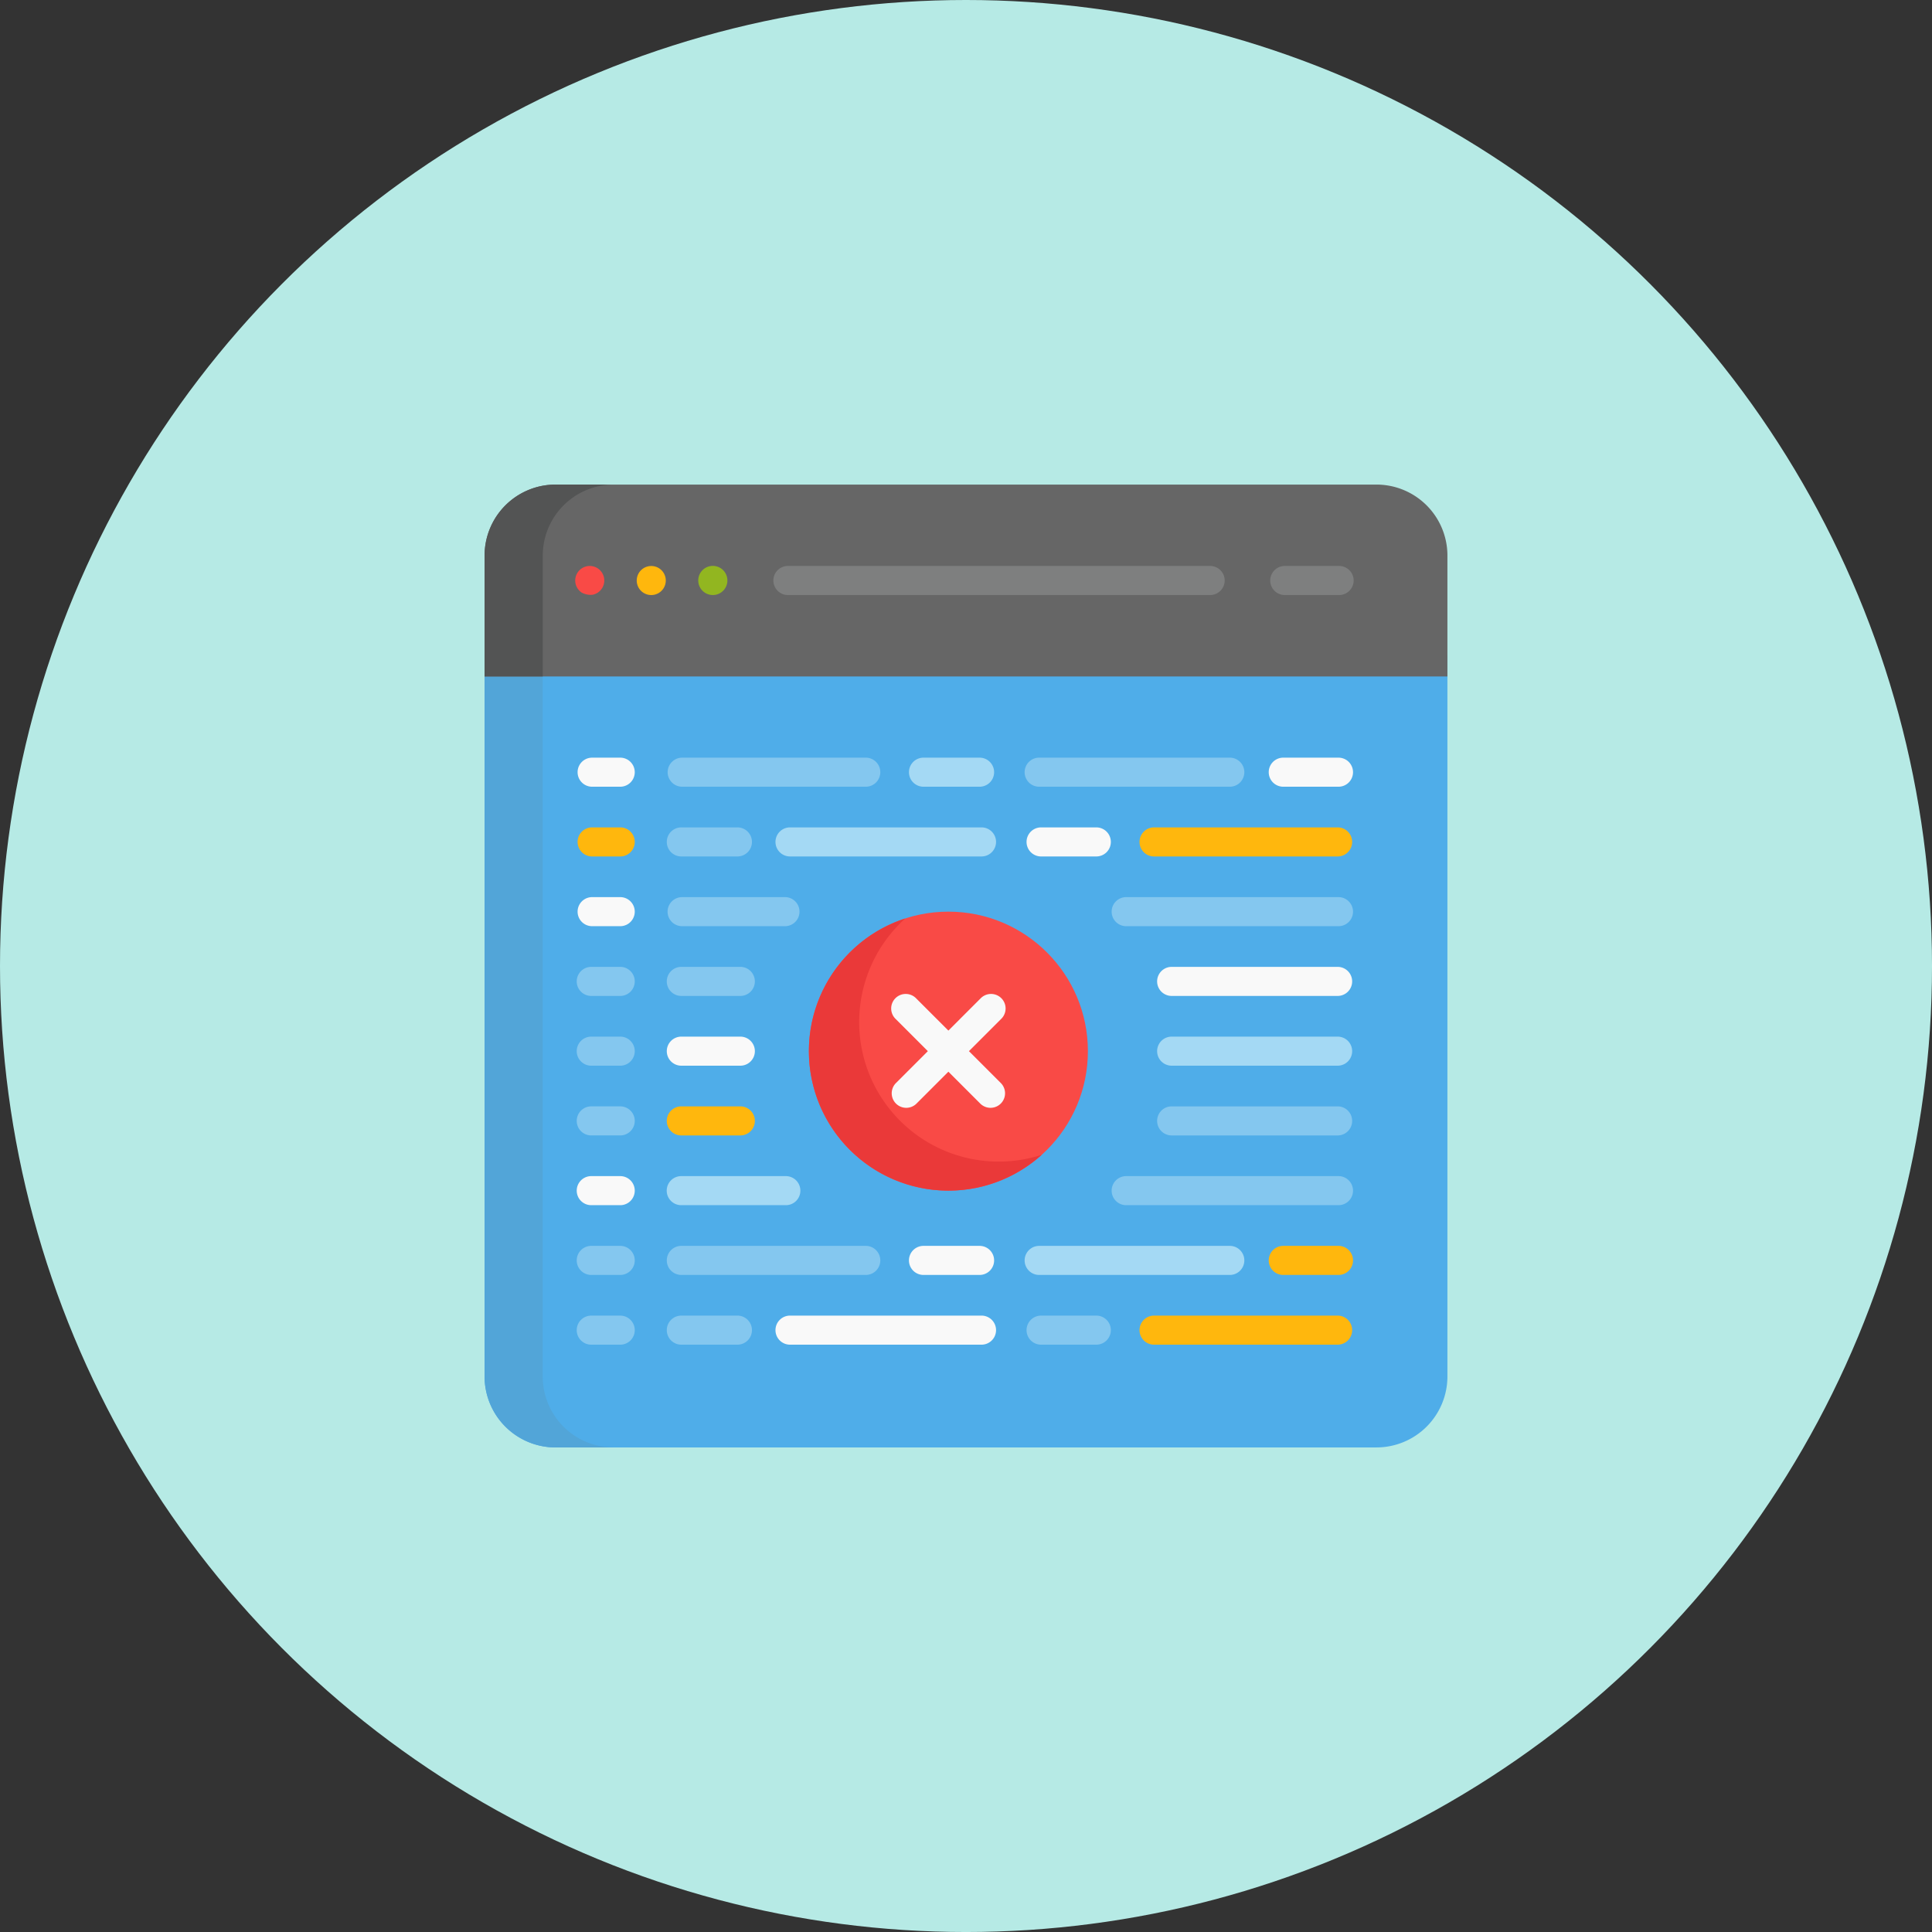
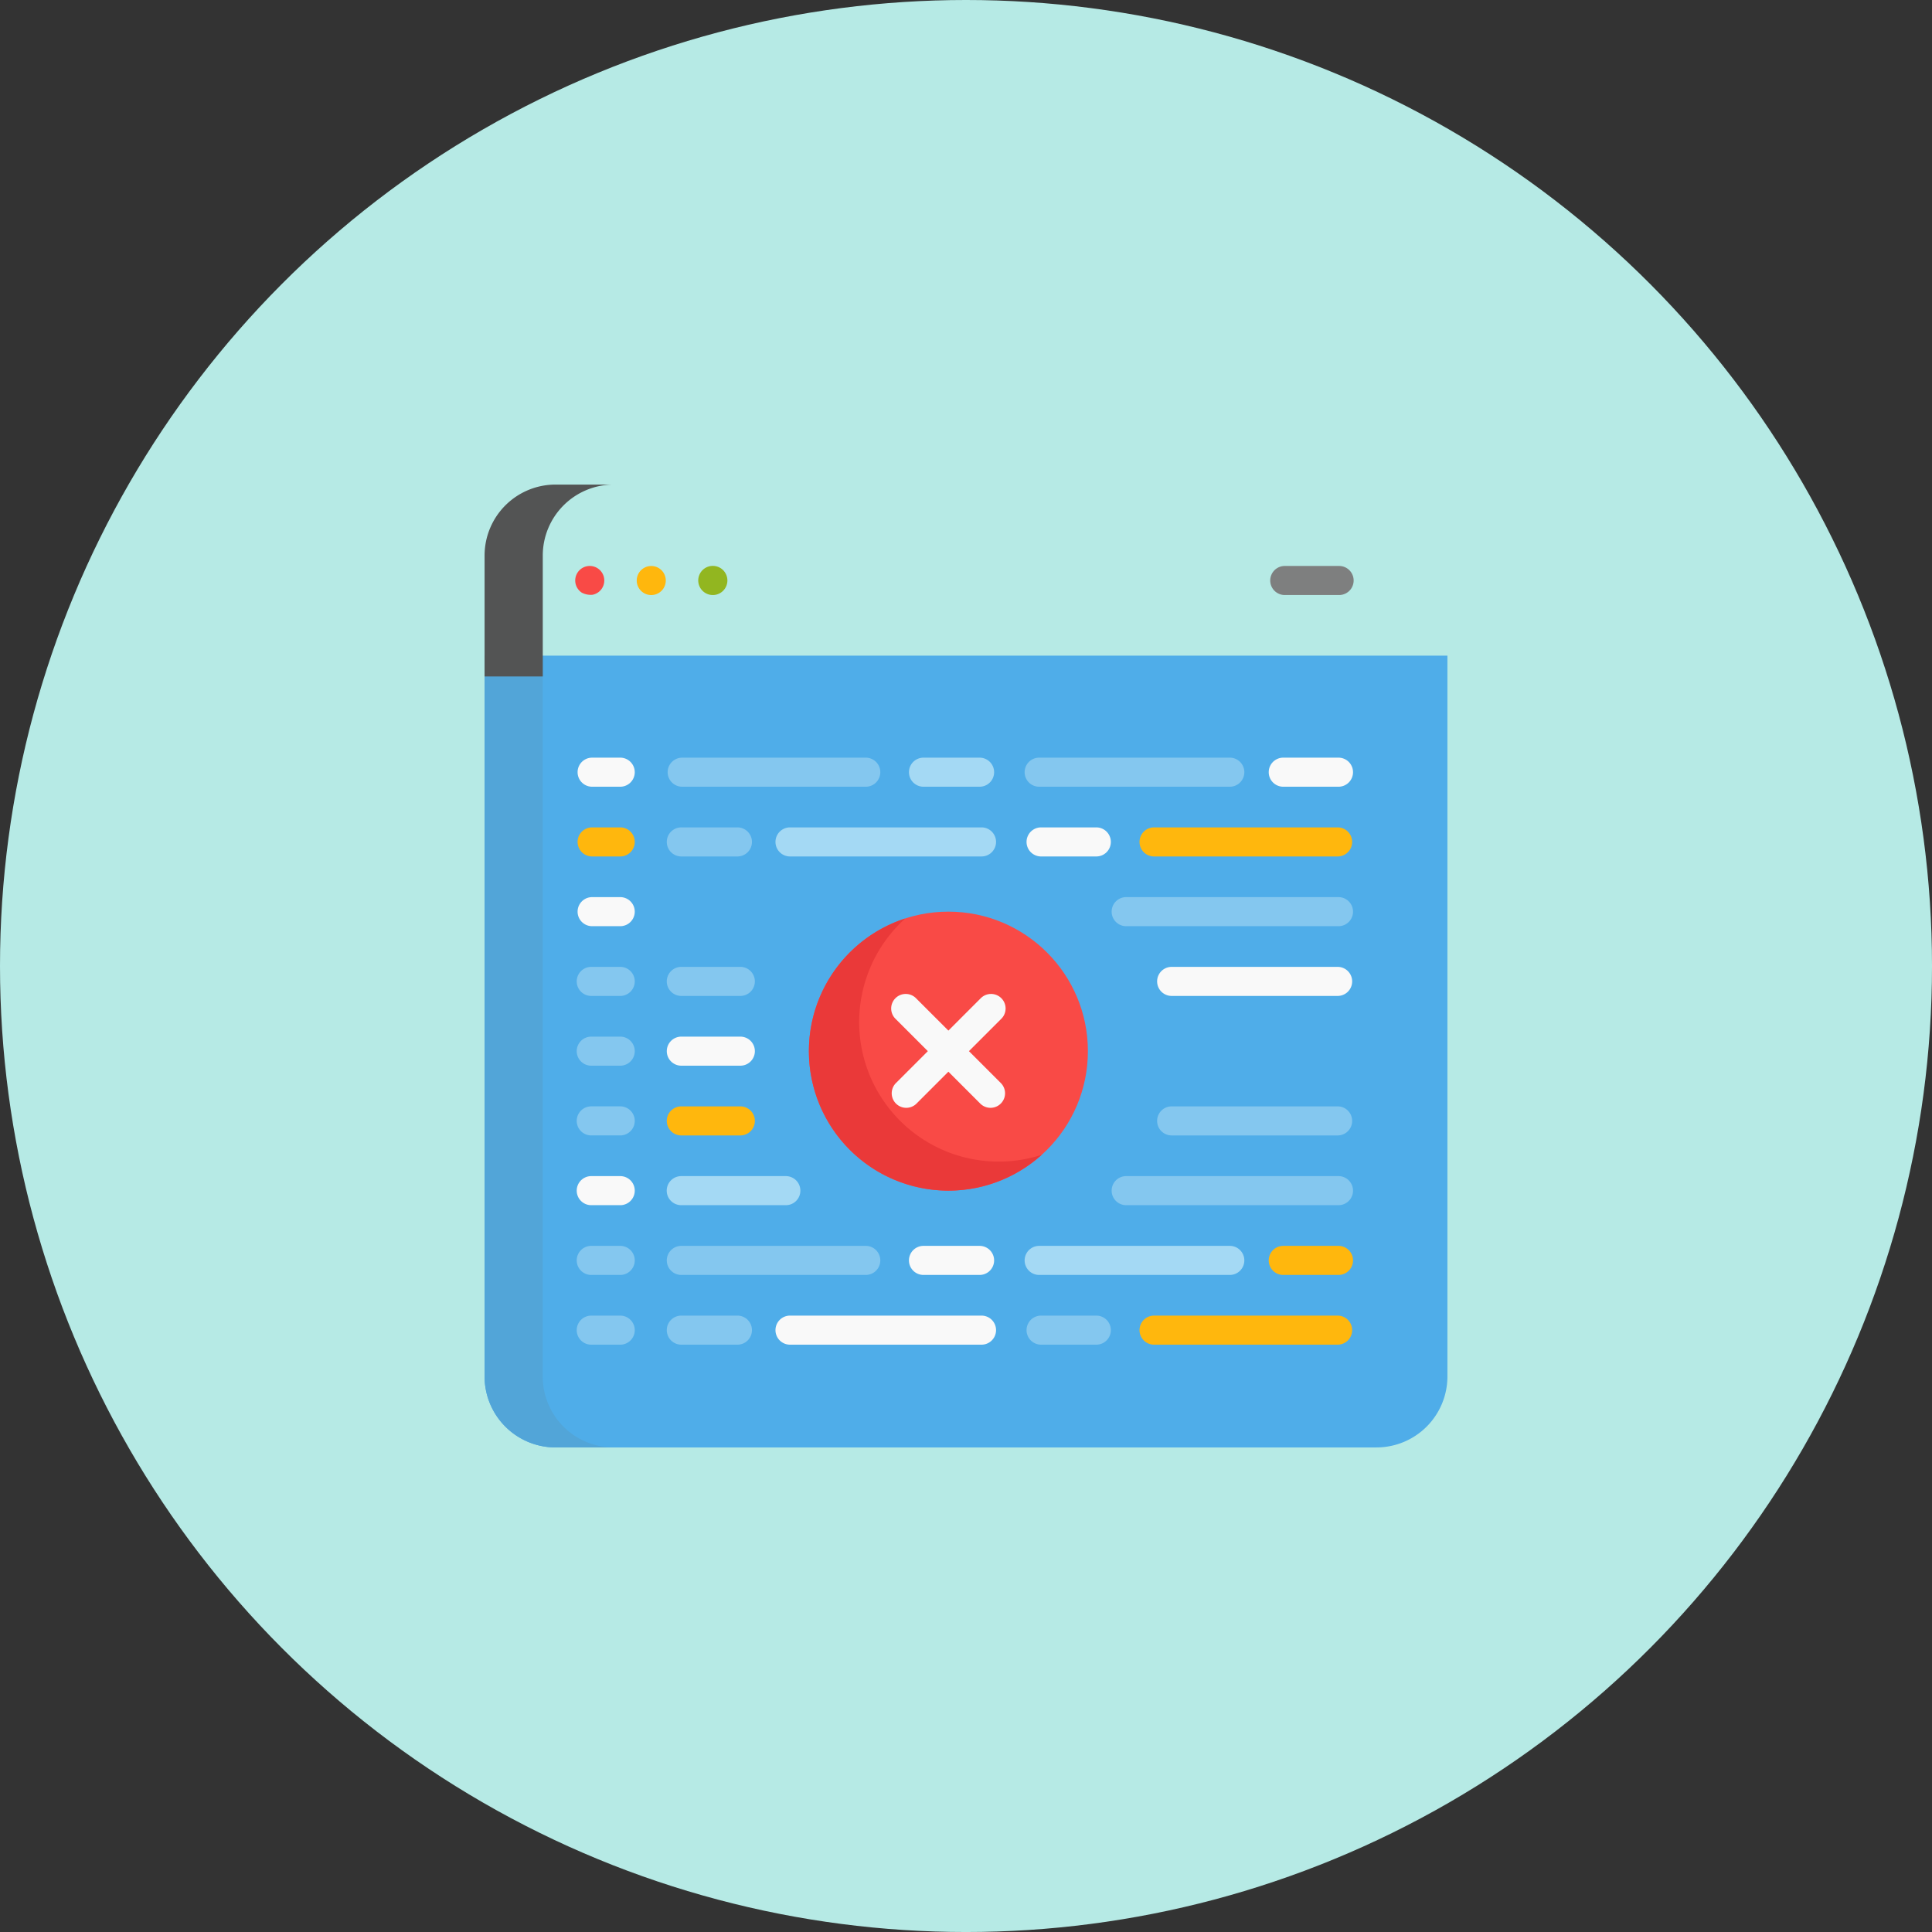
<svg xmlns="http://www.w3.org/2000/svg" id="Group_3865" data-name="Group 3865" width="147.147" height="147.147" viewBox="0 0 147.147 147.147">
  <rect x="0" y="0" width="147.147" height="147.147" fill="#333333" stroke="none" />
  <circle id="Ellipse_1214" data-name="Ellipse 1214" cx="73.574" cy="73.574" r="73.574" fill="#b6eae5" />
  <g id="Group_3915" data-name="Group 3915" transform="translate(36.907 36.907)">
    <path id="Path_13264" data-name="Path 13264" d="M0,90.949v54.9a5.407,5.407,0,0,0,5.407,5.407h62.52a5.407,5.407,0,0,0,5.406-5.407v-54.9Z" transform="translate(0 -77.922)" fill="#4fade9" />
    <path id="Path_13265" data-name="Path 13265" d="M4.427,145.849v-54.9H0v54.9a5.407,5.407,0,0,0,5.407,5.407H9.833A5.407,5.407,0,0,1,4.427,145.849Z" transform="translate(0 -77.922)" fill="#52a5d8" />
-     <path id="Path_13266" data-name="Path 13266" d="M73.333,5.407A5.407,5.407,0,0,0,67.927,0H5.407A5.407,5.407,0,0,0,0,5.407v9.207H73.333Z" fill="#666" />
    <path id="Path_13267" data-name="Path 13267" d="M9.839,0H5.407A5.407,5.407,0,0,0,0,5.407v9.207H4.432V5.407A5.407,5.407,0,0,1,9.839,0Z" fill="#535454" />
    <path id="Path_13268" data-name="Path 13268" d="M48.692,45.31a1.107,1.107,0,1,1,.831.164A1.461,1.461,0,0,1,48.692,45.31Z" transform="translate(-41.295 -37.083)" fill="#f94a46" />
    <path id="Path_13269" data-name="Path 13269" d="M80.91,44.387a1.106,1.106,0,1,1,1.324,1.085A1.106,1.106,0,0,1,80.91,44.387Z" transform="translate(-69.321 -37.08)" fill="#ffb70d" />
    <path id="Path_13270" data-name="Path 13270" d="M114.542,45.473a1.11,1.11,0,1,1,1-.3A1.107,1.107,0,0,1,114.542,45.473Z" transform="translate(-97.377 -37.082)" fill="#92b620" />
    <g id="Group_3908" data-name="Group 3908" transform="translate(22.029 6.2)">
-       <path id="Path_13271" data-name="Path 13271" d="M187,45.5H154.908a1.107,1.107,0,1,1,0-2.213H187a1.107,1.107,0,1,1,0,2.213Z" transform="translate(-153.801 -43.288)" fill="#7e7f7f" />
      <path id="Path_13272" data-name="Path 13272" d="M422.856,45.5h-4.206a1.107,1.107,0,0,1,0-2.213h4.206a1.107,1.107,0,0,1,0,2.213Z" transform="translate(-379.768 -43.288)" fill="#7e7f7f" />
    </g>
    <path id="Path_13273" data-name="Path 13273" d="M293.286,184.5h-4.206a1.107,1.107,0,0,1,0-2.213h4.206a1.107,1.107,0,1,1,0,2.213Z" transform="translate(-246.728 -156.177)" fill="#f9f9f9" />
    <path id="Path_13274" data-name="Path 13274" d="M102.433,184.5H98.228a1.107,1.107,0,1,1,0-2.213h4.206a1.107,1.107,0,1,1,0,2.213Z" transform="translate(-83.21 -156.177)" fill="#84c7ef" />
    <path id="Path_13275" data-name="Path 13275" d="M170.548,184.5H156.029a1.107,1.107,0,1,1,0-2.213h14.519a1.107,1.107,0,1,1,0,2.213Z" transform="translate(-132.733 -156.177)" fill="#a4d9f4" />
    <g id="Group_3909" data-name="Group 3909" transform="translate(7.051 26.109)">
      <path id="Path_13276" data-name="Path 13276" d="M363.588,184.5H349.607a1.107,1.107,0,1,1,0-2.213h13.981a1.107,1.107,0,0,1,0,2.213Z" transform="translate(-305.636 -182.286)" fill="#ffb70d" />
      <path id="Path_13277" data-name="Path 13277" d="M52.543,184.5H50.338a1.107,1.107,0,0,1,0-2.213h2.206a1.107,1.107,0,0,1,0,2.213Z" transform="translate(-49.231 -182.286)" fill="#ffb70d" />
    </g>
    <path id="Path_13278" data-name="Path 13278" d="M52.543,221.588H50.338a1.107,1.107,0,0,1,0-2.213h2.206a1.107,1.107,0,0,1,0,2.213Z" transform="translate(-42.18 -187.954)" fill="#f9f9f9" />
    <g id="Group_3910" data-name="Group 3910" transform="translate(7.051 36.733)">
      <path id="Path_13279" data-name="Path 13279" d="M52.543,258.677H50.338a1.107,1.107,0,1,1,0-2.213h2.206a1.107,1.107,0,0,1,0,2.213Z" transform="translate(-49.231 -256.464)" fill="#84c7ef" />
      <path id="Path_13280" data-name="Path 13280" d="M52.543,295.766H50.338a1.107,1.107,0,1,1,0-2.213h2.206a1.107,1.107,0,0,1,0,2.213Z" transform="translate(-49.231 -288.24)" fill="#84c7ef" />
      <path id="Path_13281" data-name="Path 13281" d="M52.543,332.854H50.338a1.107,1.107,0,1,1,0-2.213h2.206a1.107,1.107,0,0,1,0,2.213Z" transform="translate(-49.231 -320.017)" fill="#84c7ef" />
    </g>
    <path id="Path_13282" data-name="Path 13282" d="M52.543,369.943H50.338a1.107,1.107,0,1,1,0-2.213h2.206a1.107,1.107,0,0,1,0,2.213Z" transform="translate(-42.18 -315.06)" fill="#f9f9f9" />
    <g id="Group_3911" data-name="Group 3911" transform="translate(13.91 31.421)">
-       <path id="Path_13283" data-name="Path 13283" d="M106.122,221.588h-7.9a1.107,1.107,0,0,1,0-2.213h7.9a1.107,1.107,0,0,1,0,2.213Z" transform="translate(-97.12 -219.375)" fill="#84c7ef" />
      <path id="Path_13284" data-name="Path 13284" d="M102.656,258.677H98.228a1.107,1.107,0,1,1,0-2.213h4.428a1.107,1.107,0,1,1,0,2.213Z" transform="translate(-97.121 -251.152)" fill="#84c7ef" />
    </g>
    <path id="Path_13285" data-name="Path 13285" d="M102.656,295.766H98.228a1.107,1.107,0,1,1,0-2.213h4.428a1.107,1.107,0,1,1,0,2.213Z" transform="translate(-83.21 -251.507)" fill="#f9f9f9" />
    <path id="Path_13286" data-name="Path 13286" d="M102.656,332.854H98.228a1.107,1.107,0,1,1,0-2.213h4.428a1.107,1.107,0,1,1,0,2.213Z" transform="translate(-83.21 -283.283)" fill="#ffb70d" />
    <path id="Path_13287" data-name="Path 13287" d="M106.122,369.943h-7.9a1.107,1.107,0,1,1,0-2.213h7.9a1.107,1.107,0,1,1,0,2.213Z" transform="translate(-83.21 -315.06)" fill="#a4d9f4" />
    <path id="Path_13288" data-name="Path 13288" d="M350.47,221.588H334.3a1.107,1.107,0,0,1,0-2.213H350.47a1.107,1.107,0,1,1,0,2.213Z" transform="translate(-285.467 -187.954)" fill="#84c7ef" />
    <path id="Path_13289" data-name="Path 13289" d="M371.213,258.677H358.507a1.107,1.107,0,0,1,0-2.213h12.707a1.107,1.107,0,0,1,0,2.213Z" transform="translate(-306.21 -219.731)" fill="#f9f9f9" />
-     <path id="Path_13290" data-name="Path 13290" d="M371.213,295.766H358.507a1.107,1.107,0,0,1,0-2.213h12.707a1.107,1.107,0,0,1,0,2.213Z" transform="translate(-306.21 -251.507)" fill="#a4d9f4" />
    <g id="Group_3912" data-name="Group 3912" transform="translate(7.051 47.358)">
      <path id="Path_13291" data-name="Path 13291" d="M371.213,332.854H358.507a1.107,1.107,0,0,1,0-2.213h12.707a1.107,1.107,0,0,1,0,2.213Z" transform="translate(-313.261 -330.641)" fill="#84c7ef" />
      <path id="Path_13292" data-name="Path 13292" d="M350.47,369.943H334.3a1.107,1.107,0,0,1,0-2.213H350.47a1.107,1.107,0,1,1,0,2.213Z" transform="translate(-292.518 -362.418)" fill="#84c7ef" />
      <path id="Path_13293" data-name="Path 13293" d="M52.543,407.033H50.338a1.107,1.107,0,1,1,0-2.213h2.206a1.107,1.107,0,0,1,0,2.213Z" transform="translate(-49.231 -394.195)" fill="#84c7ef" />
      <path id="Path_13294" data-name="Path 13294" d="M52.543,444.121H50.338a1.107,1.107,0,1,1,0-2.213h2.206a1.107,1.107,0,0,1,0,2.213Z" transform="translate(-49.231 -425.971)" fill="#84c7ef" />
    </g>
    <path id="Path_13295" data-name="Path 13295" d="M231.213,407.033h-4.206a1.107,1.107,0,1,1,0-2.213h4.206a1.107,1.107,0,1,1,0,2.213Z" transform="translate(-193.545 -346.837)" fill="#f9f9f9" />
    <path id="Path_13296" data-name="Path 13296" d="M302.57,407.033H288.051a1.107,1.107,0,0,1,0-2.213H302.57a1.107,1.107,0,1,1,0,2.213Z" transform="translate(-245.845 -346.837)" fill="#a4d9f4" />
    <path id="Path_13297" data-name="Path 13297" d="M112.209,407.033H98.228a1.107,1.107,0,1,1,0-2.213h13.981a1.107,1.107,0,1,1,0,2.213Z" transform="translate(-83.21 -346.837)" fill="#84c7ef" />
    <path id="Path_13298" data-name="Path 13298" d="M422.066,407.033h-4.206a1.107,1.107,0,0,1,0-2.213h4.206a1.107,1.107,0,1,1,0,2.213Z" transform="translate(-357.063 -346.837)" fill="#ffb70d" />
    <path id="Path_13299" data-name="Path 13299" d="M293.286,444.121h-4.206a1.107,1.107,0,0,1,0-2.213h4.206a1.107,1.107,0,1,1,0,2.213Z" transform="translate(-246.728 -378.614)" fill="#84c7ef" />
    <path id="Path_13300" data-name="Path 13300" d="M170.548,444.121H156.029a1.107,1.107,0,1,1,0-2.213h14.519a1.107,1.107,0,1,1,0,2.213Z" transform="translate(-132.733 -378.614)" fill="#f9f9f9" />
    <path id="Path_13301" data-name="Path 13301" d="M363.588,444.121H349.607a1.107,1.107,0,1,1,0-2.213h13.981a1.107,1.107,0,0,1,0,2.213Z" transform="translate(-298.585 -378.614)" fill="#ffb70d" />
    <path id="Path_13302" data-name="Path 13302" d="M102.433,444.121H98.228a1.107,1.107,0,1,1,0-2.213h4.206a1.107,1.107,0,1,1,0,2.213Z" transform="translate(-83.21 -378.614)" fill="#84c7ef" />
    <circle id="Ellipse_1217" data-name="Ellipse 1217" cx="10.625" cy="10.625" r="10.625" transform="translate(24.7 32.527)" fill="#f94a46" />
    <path id="Path_13303" data-name="Path 13303" d="M177.7,243.924a10.627,10.627,0,0,1,2.088-13.205,10.624,10.624,0,1,0,10.392,18A10.627,10.627,0,0,1,177.7,243.924Z" transform="translate(-147.746 -197.673)" fill="#ea3939" />
    <g id="Group_3913" data-name="Group 3913" transform="translate(7.051 20.799)">
      <path id="Path_13304" data-name="Path 13304" d="M222.261,275.342l2.447-2.447a1.107,1.107,0,1,0-1.565-1.565l-2.447,2.447-2.447-2.447a1.107,1.107,0,1,0-1.565,1.565l2.447,2.447-2.447,2.447a1.107,1.107,0,0,0,1.565,1.565l2.447-2.447,2.447,2.447a1.107,1.107,0,0,0,1.565-1.565Z" transform="translate(-192.422 -252.989)" fill="#f9f9f9" />
      <path id="Path_13305" data-name="Path 13305" d="M52.543,147.427H50.338a1.107,1.107,0,0,1,0-2.213h2.206a1.107,1.107,0,0,1,0,2.213Z" transform="translate(-49.231 -145.214)" fill="#f9f9f9" />
    </g>
-     <path id="Path_13306" data-name="Path 13306" d="M231.213,147.427h-4.206a1.107,1.107,0,1,1,0-2.213h4.206a1.107,1.107,0,1,1,0,2.213Z" transform="translate(-193.545 -124.415)" fill="#a4d9f4" />
+     <path id="Path_13306" data-name="Path 13306" d="M231.213,147.427h-4.206a1.107,1.107,0,1,1,0-2.213h4.206a1.107,1.107,0,1,1,0,2.213" transform="translate(-193.545 -124.415)" fill="#a4d9f4" />
    <g id="Group_3914" data-name="Group 3914" transform="translate(13.911 20.799)">
      <path id="Path_13307" data-name="Path 13307" d="M302.57,147.427H288.051a1.107,1.107,0,0,1,0-2.213H302.57a1.107,1.107,0,1,1,0,2.213Z" transform="translate(-259.756 -145.214)" fill="#84c7ef" />
      <path id="Path_13308" data-name="Path 13308" d="M112.209,147.427H98.228a1.107,1.107,0,0,1,0-2.213h13.981a1.107,1.107,0,1,1,0,2.213Z" transform="translate(-97.121 -145.214)" fill="#84c7ef" />
    </g>
    <path id="Path_13309" data-name="Path 13309" d="M422.066,147.427h-4.206a1.107,1.107,0,0,1,0-2.213h4.206a1.107,1.107,0,1,1,0,2.213Z" transform="translate(-357.063 -124.415)" fill="#f9f9f9" />
  </g>
</svg>